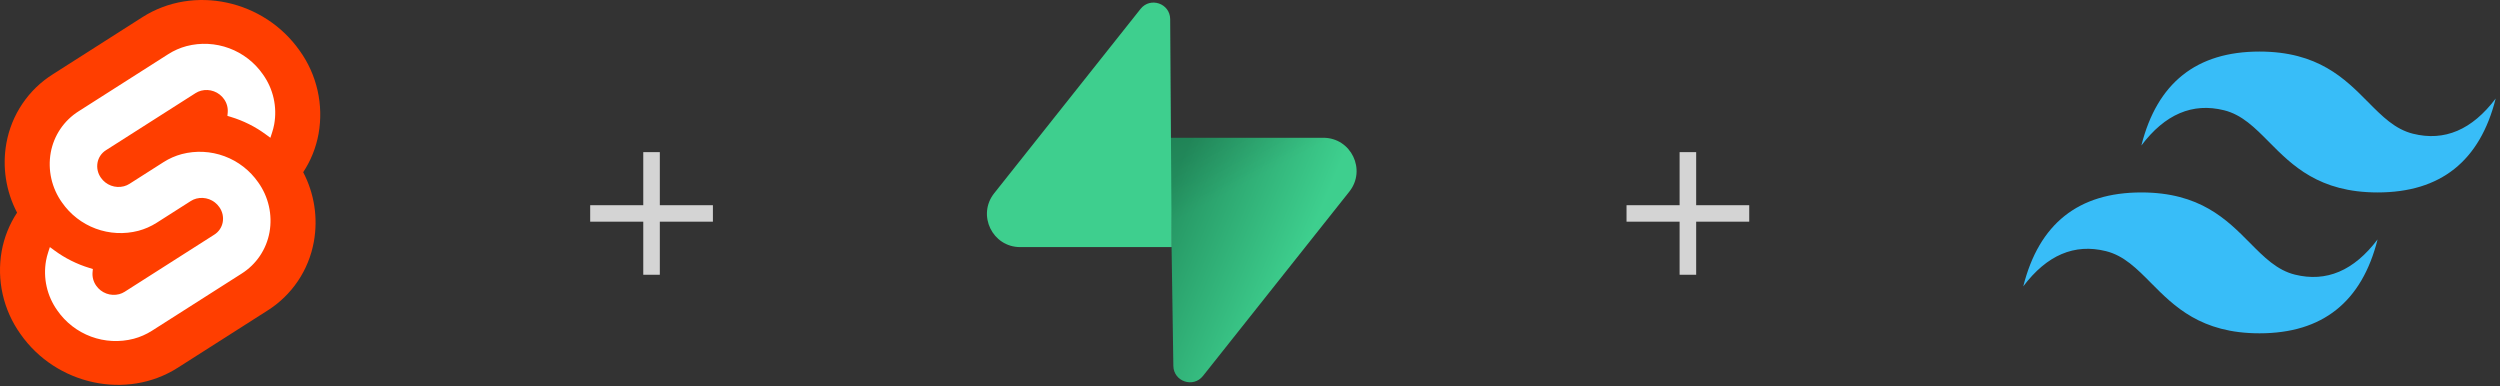
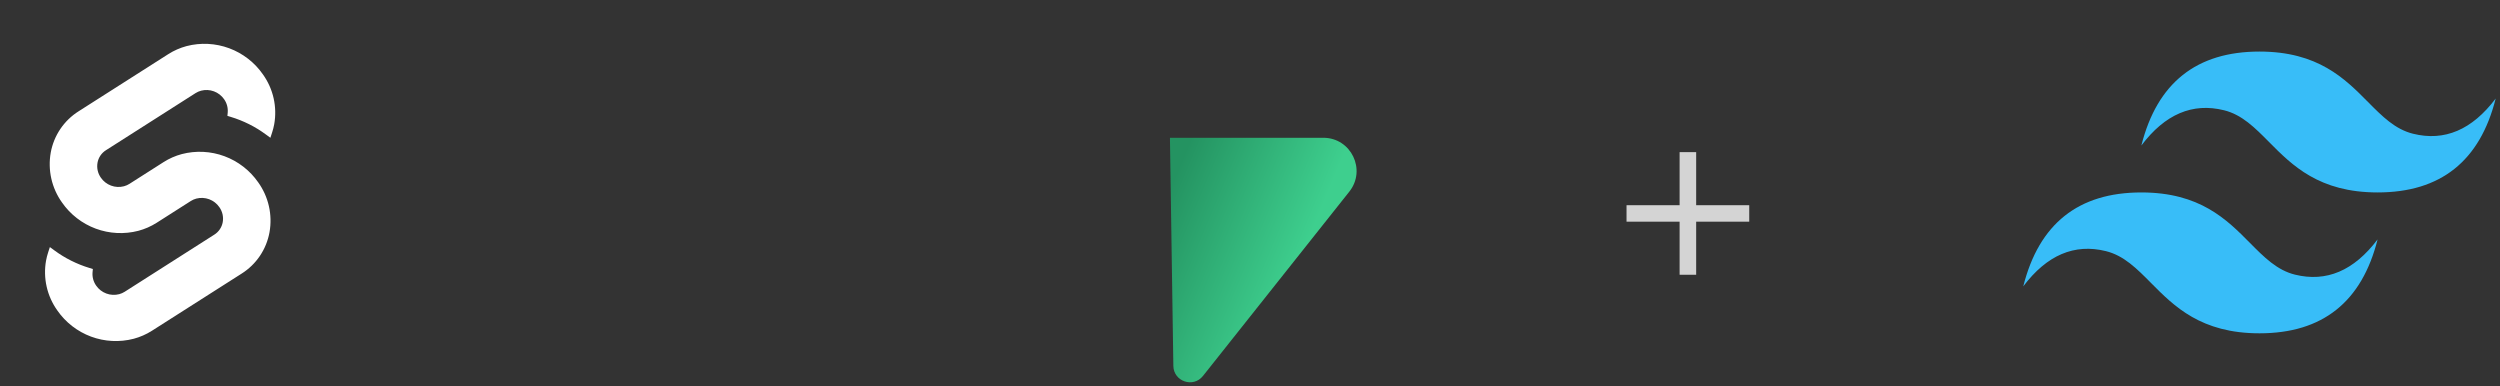
<svg xmlns="http://www.w3.org/2000/svg" width="330" height="51" viewBox="0 0 330 51" fill="none">
  <rect x="0" y="0" width="330" height="51" fill="#333333" stroke="none" />
-   <path d="M39.578 6.722C34.861 -0.03 25.543 -2.031 18.807 2.261L6.979 9.801C5.38 10.806 4.008 12.134 2.952 13.7C1.896 15.265 1.178 17.034 0.844 18.893C0.28 22.023 0.776 25.253 2.254 28.069C1.241 29.605 0.55 31.331 0.223 33.142C-0.114 35.038 -0.069 36.982 0.356 38.861C0.78 40.739 1.575 42.514 2.694 44.081C7.412 50.834 16.73 52.835 23.465 48.542L35.296 41.001C36.894 39.996 38.265 38.668 39.321 37.103C40.377 35.537 41.094 33.769 41.428 31.91C41.993 28.78 41.498 25.55 40.022 22.733C41.034 21.197 41.724 19.471 42.051 17.661C42.388 15.765 42.344 13.82 41.919 11.942C41.495 10.063 40.7 8.289 39.58 6.722" fill="#FF3E00" />
  <path d="M17.651 44.716C15.789 45.2 13.824 45.101 12.02 44.433C10.216 43.764 8.661 42.558 7.565 40.977C6.892 40.035 6.413 38.968 6.158 37.839C5.903 36.709 5.876 35.54 6.079 34.4C6.147 34.026 6.242 33.657 6.361 33.296L6.584 32.615L7.19 33.06C8.59 34.089 10.154 34.871 11.817 35.374L12.257 35.507L12.216 35.946C12.163 36.57 12.332 37.193 12.694 37.704C13.024 38.18 13.492 38.544 14.036 38.745C14.58 38.947 15.172 38.977 15.733 38.831C15.99 38.763 16.234 38.656 16.459 38.513L28.289 30.972C28.579 30.79 28.827 30.549 29.019 30.265C29.21 29.982 29.34 29.662 29.401 29.325C29.462 28.981 29.453 28.629 29.377 28.288C29.299 27.948 29.156 27.626 28.953 27.342C28.623 26.866 28.154 26.502 27.611 26.3C27.067 26.099 26.475 26.069 25.914 26.214C25.657 26.282 25.413 26.39 25.188 26.532L20.674 29.41C19.93 29.882 19.12 30.238 18.269 30.465C16.408 30.949 14.442 30.85 12.638 30.181C10.835 29.512 9.279 28.306 8.183 26.726C7.51 25.784 7.031 24.717 6.776 23.587C6.521 22.458 6.494 21.289 6.696 20.149C6.897 19.031 7.33 17.968 7.965 17.026C8.601 16.085 9.426 15.287 10.387 14.683L22.219 7.143C22.962 6.67 23.773 6.314 24.623 6.086C26.485 5.602 28.451 5.701 30.255 6.37C32.058 7.039 33.614 8.245 34.71 9.825C35.383 10.768 35.861 11.835 36.117 12.964C36.372 14.093 36.399 15.262 36.196 16.402C36.127 16.777 36.033 17.146 35.913 17.507L35.691 18.187L35.085 17.743C33.685 16.714 32.121 15.932 30.458 15.43L30.018 15.296L30.059 14.857C30.112 14.233 29.943 13.61 29.582 13.098C29.251 12.622 28.783 12.258 28.239 12.057C27.696 11.855 27.104 11.825 26.543 11.971C26.286 12.04 26.041 12.147 25.817 12.289L13.983 19.831C13.694 20.013 13.445 20.253 13.254 20.537C13.063 20.82 12.933 21.141 12.872 21.477C12.811 21.821 12.819 22.173 12.896 22.514C12.973 22.854 13.117 23.176 13.319 23.46C13.65 23.937 14.118 24.3 14.662 24.502C15.205 24.704 15.797 24.734 16.358 24.588C16.615 24.52 16.86 24.413 17.084 24.271L21.598 21.394C22.341 20.921 23.152 20.565 24.002 20.338C25.864 19.854 27.83 19.953 29.633 20.622C31.437 21.291 32.992 22.497 34.089 24.077C34.762 25.019 35.24 26.086 35.495 27.216C35.751 28.345 35.778 29.514 35.575 30.654C35.374 31.772 34.943 32.836 34.308 33.777C33.673 34.719 32.848 35.517 31.887 36.122L20.055 43.66C19.312 44.133 18.502 44.489 17.651 44.716Z" fill="white" />
-   <path d="M84.911 36.267V20.082H87.097V36.267H84.911ZM77.905 29.261V27.088H94.103V29.261H77.905Z" fill="#D4D4D4" />
  <path d="M158.79 49.629C157.51 51.242 154.914 50.358 154.883 48.3L154.432 18.186H174.68C178.348 18.186 180.393 22.422 178.112 25.294L158.79 49.629Z" fill="url(#paint0_linear_9_33)" />
-   <path d="M158.79 49.629C157.51 51.242 154.914 50.358 154.883 48.3L154.432 18.186H174.68C178.348 18.186 180.393 22.422 178.112 25.294L158.79 49.629Z" fill="url(#paint1_linear_9_33)" fill-opacity="0.2" />
-   <path d="M150.555 1.174C151.836 -0.439 154.432 0.445 154.463 2.504L154.66 32.617H134.666C130.998 32.617 128.952 28.381 131.233 25.509L150.555 1.174Z" fill="#3ECF8E" />
  <path d="M221.708 36.267V20.082H223.894V36.267H221.708ZM214.702 29.261V27.088H230.899V29.261H214.702Z" fill="#D4D4D4" />
  <path fill-rule="evenodd" clip-rule="evenodd" d="M298.252 6.806C289.936 6.806 284.741 10.939 282.661 19.204C285.779 15.071 289.417 13.522 293.574 14.554C295.946 15.143 297.642 16.854 299.518 18.748C302.575 21.832 306.114 25.402 313.842 25.402C322.156 25.402 327.353 21.269 329.431 13.005C326.314 17.138 322.676 18.687 318.519 17.653C316.146 17.064 314.45 15.354 312.574 13.461C309.517 10.374 305.98 6.806 298.252 6.806ZM282.661 25.402C274.347 25.402 269.15 29.534 267.071 37.8C270.19 33.667 273.827 32.118 277.983 33.15C280.356 33.739 282.052 35.45 283.928 37.344C286.985 40.428 290.523 43.997 298.252 43.997C306.566 43.997 311.763 39.866 313.842 31.601C310.723 35.733 307.085 37.283 302.928 36.25C300.556 35.66 298.86 33.949 296.985 32.056C293.927 28.972 290.389 25.402 282.661 25.402Z" fill="#38BDF8" />
  <defs>
    <linearGradient id="paint0_linear_9_33" x1="154.432" y1="24.863" x2="172.428" y2="32.41" gradientUnits="userSpaceOnUse">
      <stop stop-color="#249361" />
      <stop offset="1" stop-color="#3ECF8E" />
    </linearGradient>
    <linearGradient id="paint1_linear_9_33" x1="146.453" y1="13.939" x2="154.66" y2="29.388" gradientUnits="userSpaceOnUse">
      <stop />
      <stop offset="1" stop-opacity="0" />
    </linearGradient>
  </defs>
</svg>